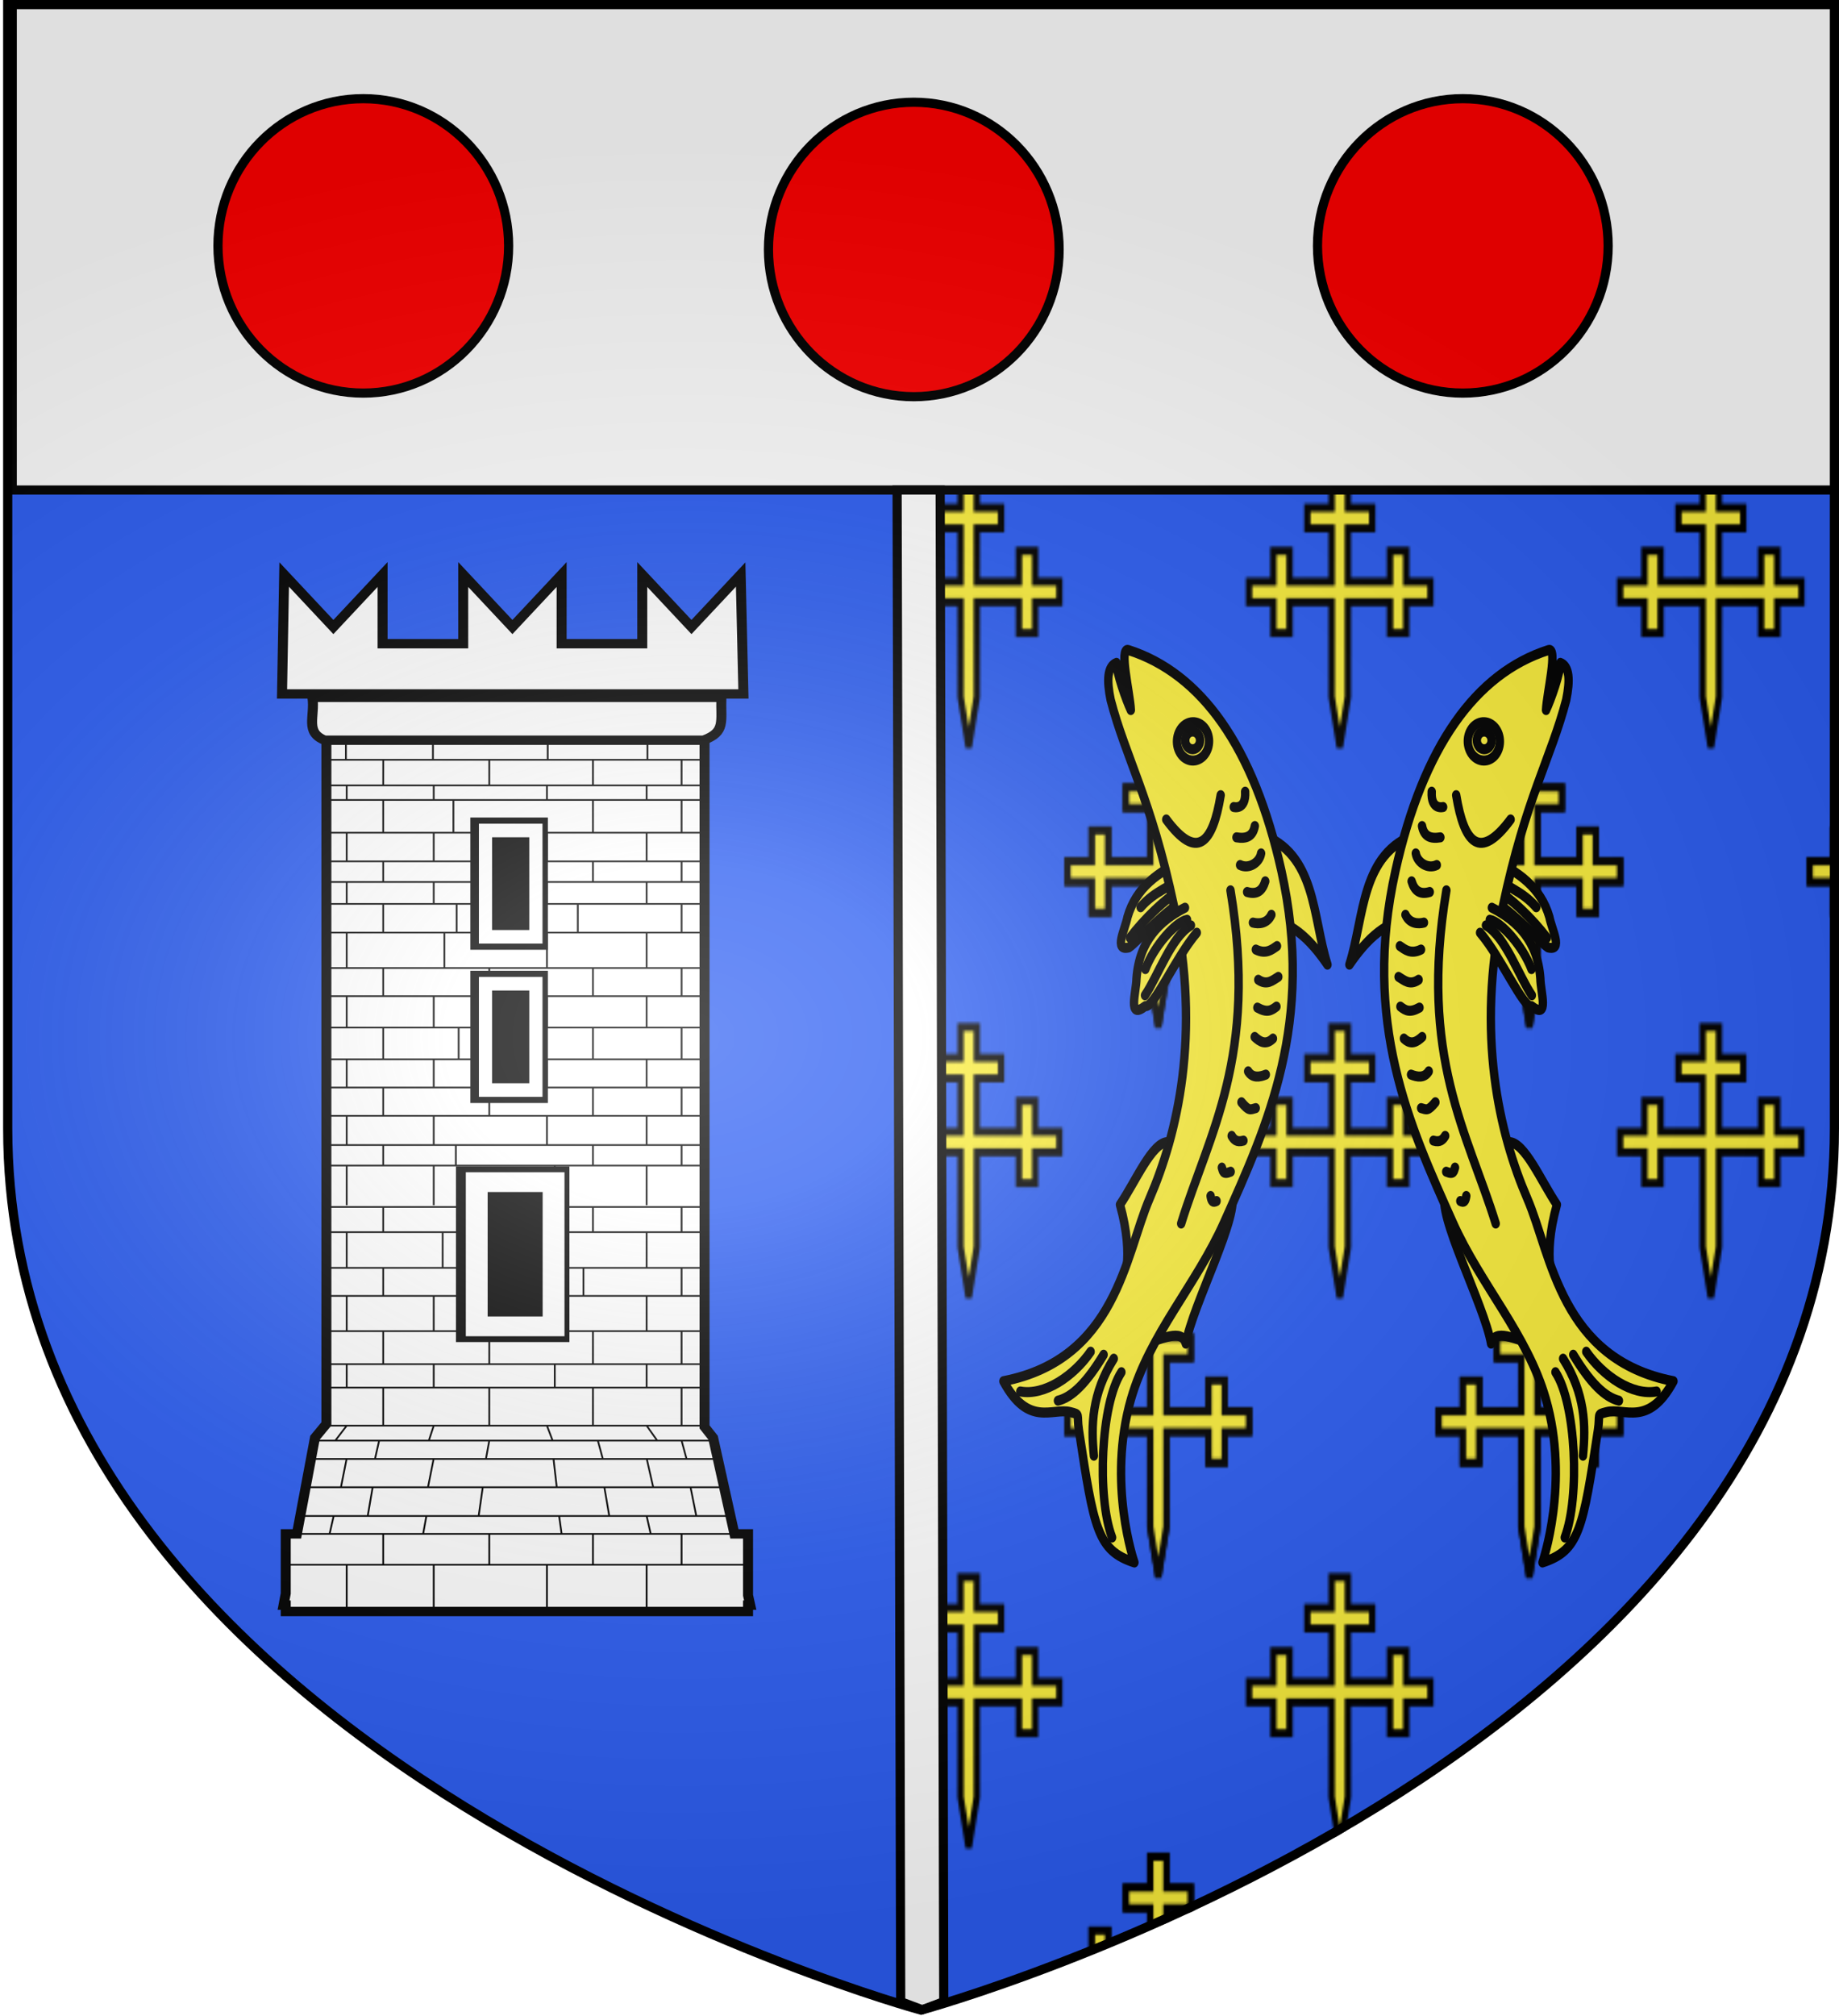
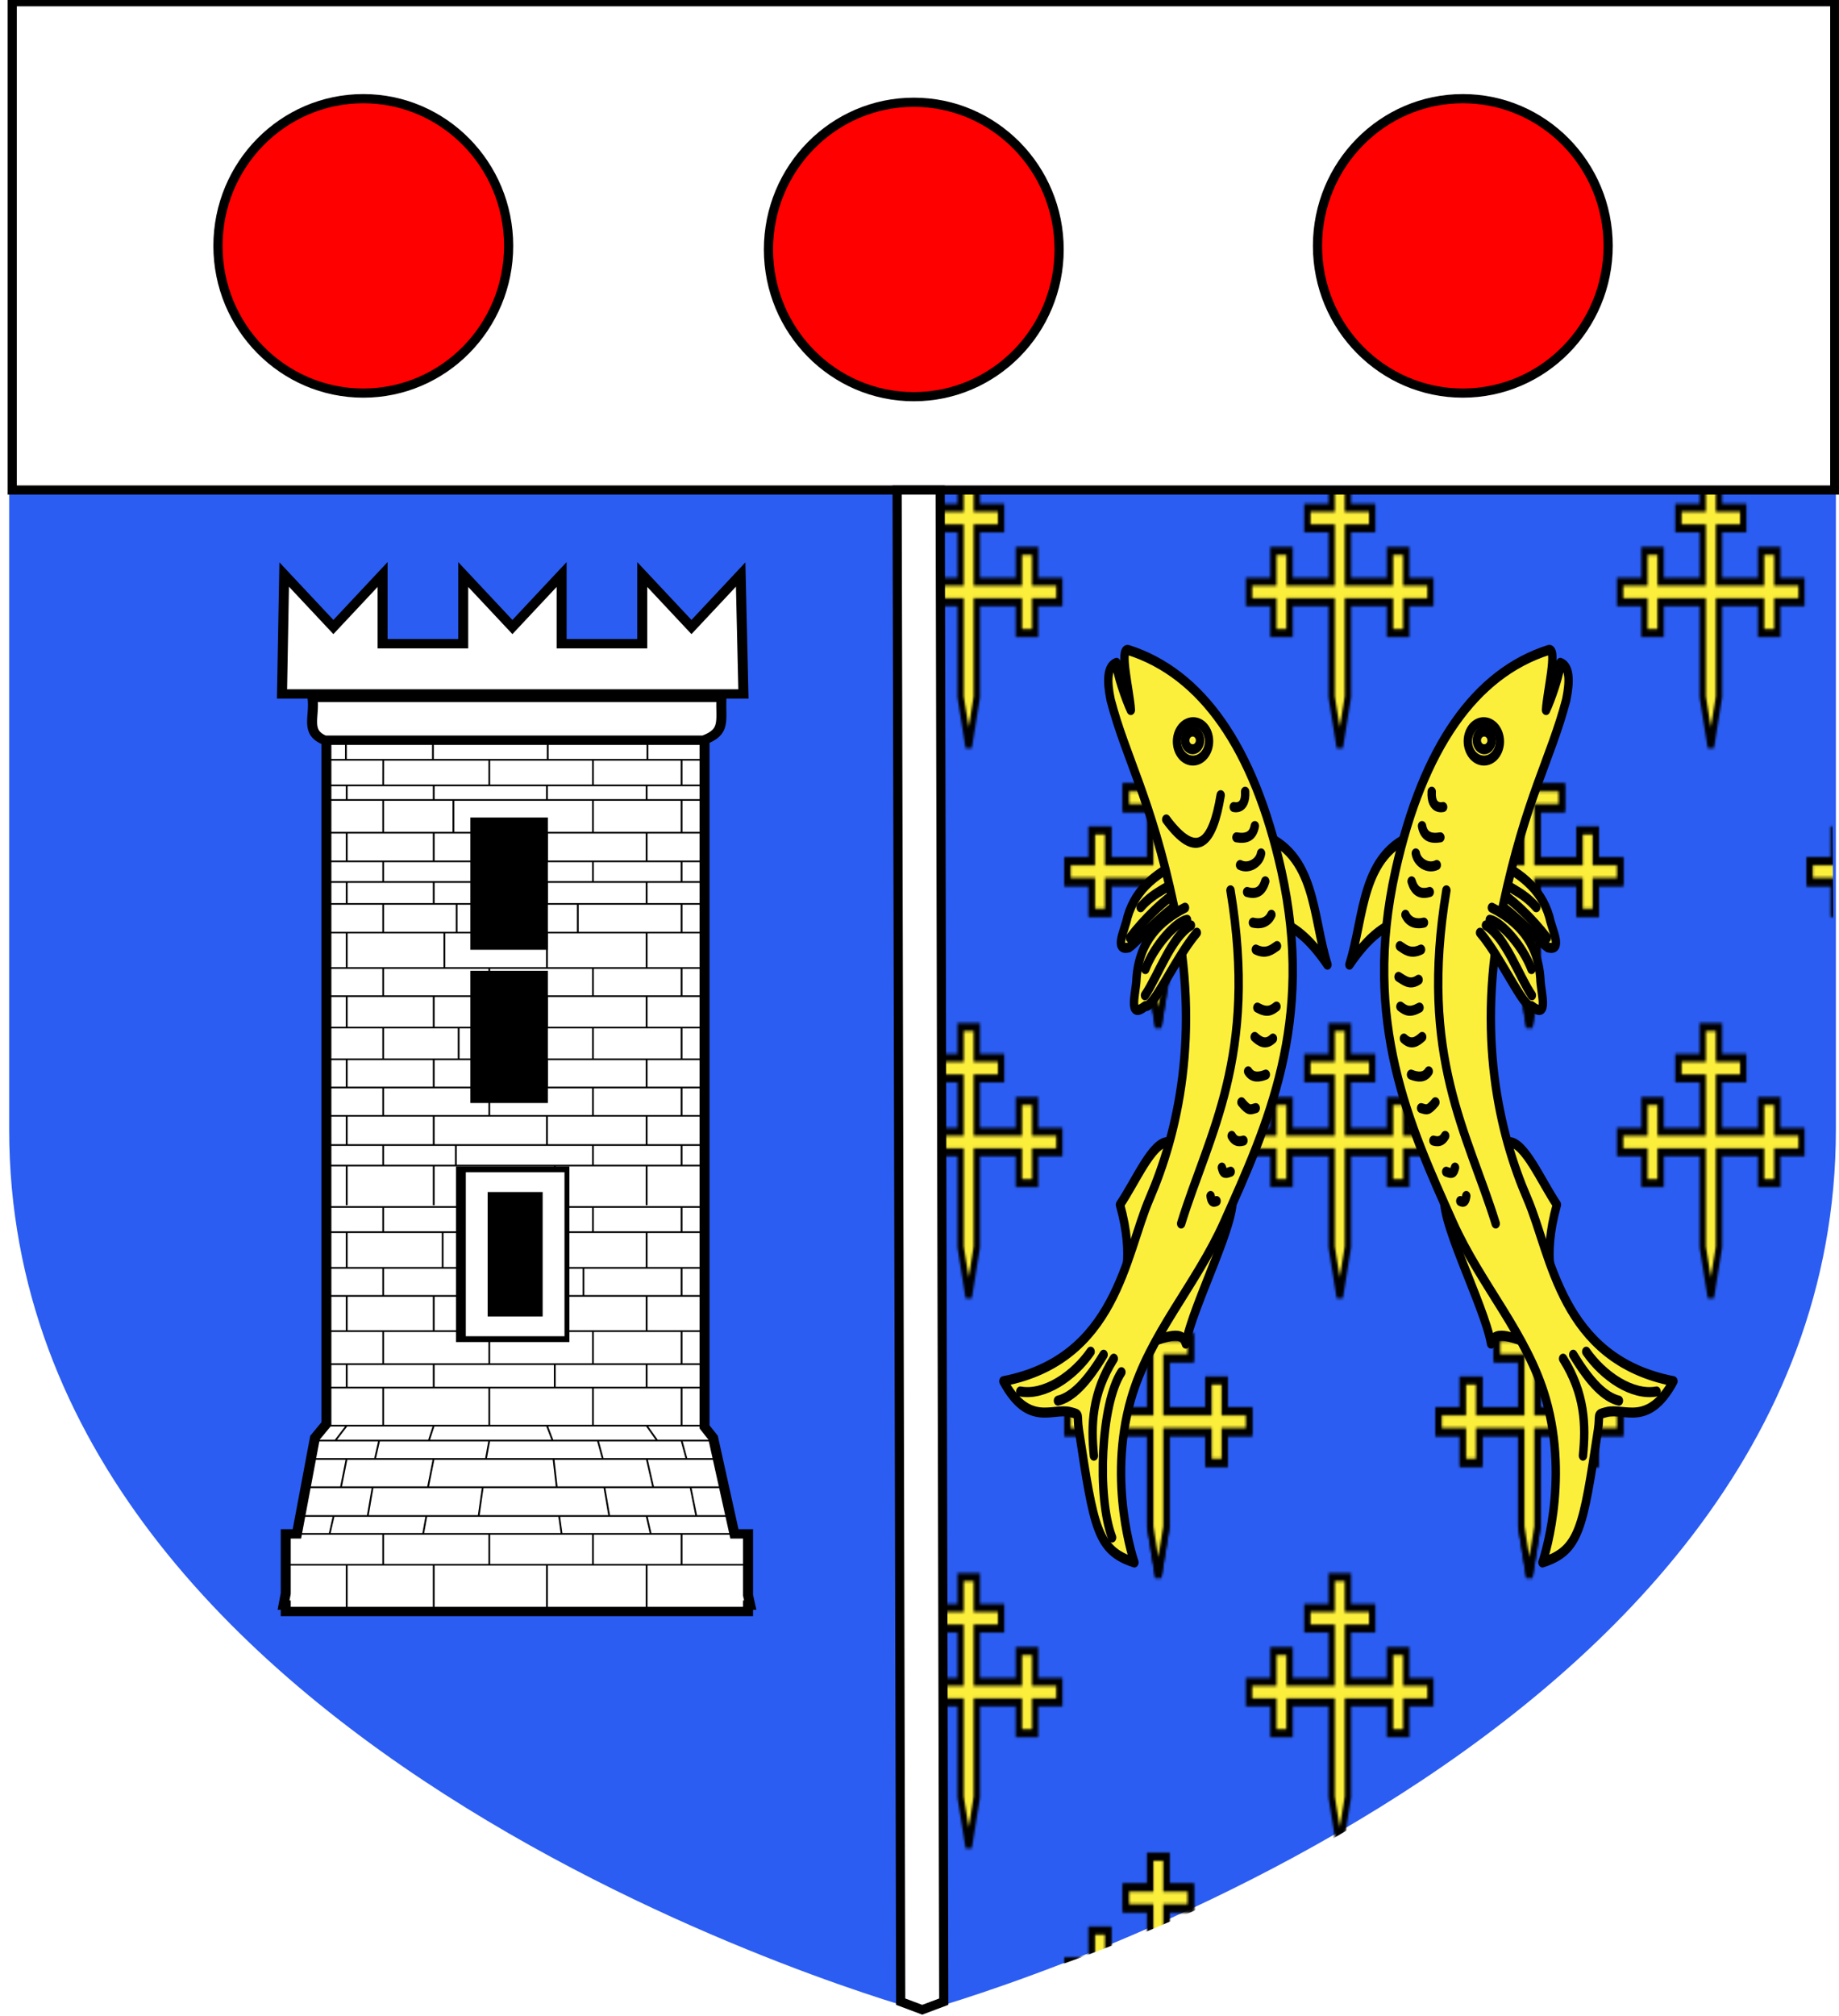
<svg xmlns="http://www.w3.org/2000/svg" xmlns:ns1="http://sodipodi.sourceforge.net/DTD/sodipodi-0.dtd" xmlns:ns2="http://www.inkscape.org/namespaces/inkscape" xmlns:xlink="http://www.w3.org/1999/xlink" height="658.974" width="601.465" version="1.0" id="svg2" ns1:version="0.32" ns2:version="0.46" ns1:docname="Blason_ville_It_Champorcher_(AO).svg" ns1:docbase="C:\Documents and Settings\Propriétaire\Bureau" ns2:export-filename="/Users/olivier/Desktop/Blason Rouge/Blason_Vide_3D.png" ns2:export-xdpi="144" ns2:export-ydpi="144" ns2:output_extension="org.inkscape.output.svg.inkscape">
  <ns1:namedview ns2:window-height="1104" ns2:window-width="1629" ns2:pageshadow="2" ns2:pageopacity="0.0" guidetolerance="10.0" gridtolerance="10.0" objecttolerance="10.0" borderopacity="1.0" bordercolor="#666666" pagecolor="#ffffff" id="base" showgrid="false" height="660px" ns2:zoom="1.4092783" ns2:cx="301.13375" ns2:cy="329.95612" ns2:window-x="1642" ns2:window-y="45" ns2:current-layer="layer4" showguides="true" ns2:guide-bbox="true" />
  <desc id="desc4">Flag of Canton of Valais (Wallis)</desc>
  <defs id="defs6">
    <ns2:perspective ns1:type="inkscape:persp3d" ns2:vp_x="0 : 329.48697 : 1" ns2:vp_y="0 : 1000 : 0" ns2:vp_z="601.46545 : 329.48697 : 1" ns2:persp3d-origin="300.73273 : 219.65798 : 1" id="perspective97" />
    <pattern ns2:collect="always" xlink:href="#pattern4124" id="pattern4134" patternTransform="matrix(0.678,0,0,0.899,104.415,66.978)" />
    <linearGradient id="linearGradient2893">
      <stop style="stop-color:white;stop-opacity:0.314;" offset="0" id="stop2895" />
      <stop id="stop2897" offset="0.19" style="stop-color:white;stop-opacity:0.251;" />
      <stop style="stop-color:#6b6b6b;stop-opacity:0.125;" offset="0.6" id="stop2901" />
      <stop style="stop-color:black;stop-opacity:0.125;" offset="1" id="stop2899" />
    </linearGradient>
    <radialGradient ns2:collect="always" xlink:href="#linearGradient2893" id="radialGradient3163" gradientUnits="userSpaceOnUse" gradientTransform="matrix(1.354,0,0,0.977,-77.582,118.629)" cx="221.445" cy="226.331" fx="221.445" fy="226.331" r="300" />
    <pattern patternUnits="userSpaceOnUse" width="178.168" height="199.71" patternTransform="translate(-328.318,-112.593)" id="pattern4124">
      <g transform="matrix(0.806,0,0,0.77,264.813,86.782)" id="g4119">
        <path style="fill:#fcef3c;fill-opacity:1;stroke:#000000;stroke-width:3.807;stroke-miterlimit:4;stroke-dasharray:none;stroke-opacity:1;display:inline" ns1:nodetypes="cccccccccccccccccccccccccccccccccccccccc" id="path4262" d="M -267.374,-6.853 L -272.223,16.977 L -277.071,-6.853 L -277.071,-26.381 L -277.071,-51.594 L -302.284,-51.594 L -302.284,-37.048 L -311.982,-37.048 L -311.982,-51.594 L -326.528,-51.594 L -326.528,-61.291 L -311.982,-61.291 L -311.982,-75.837 L -302.284,-75.837 L -302.284,-61.291 L -277.071,-61.291 L -277.071,-86.504 L -291.617,-86.504 L -291.617,-96.202 L -277.071,-96.202 L -277.071,-110.748 L -267.374,-110.748 L -267.374,-96.202 L -252.828,-96.202 L -252.828,-86.504 L -267.374,-86.504 L -267.374,-61.291 L -242.161,-61.291 L -242.161,-75.837 L -232.463,-75.837 L -232.463,-61.291 L -217.917,-61.291 L -217.917,-51.594 L -232.463,-51.594 L -232.463,-37.048 L -242.161,-37.048 L -242.161,-51.594 L -267.374,-51.594 L -267.374,-26.381 L -267.374,-6.853 z" ns2:tile-cx="-271.30875" ns2:tile-cy="-47.720769" ns2:tile-w="108.61065" ns2:tile-h="127.72503" ns2:tile-x0="-325.61408" ns2:tile-y0="-111.58328" />
        <use height="658.974" width="601.465" x="0" y="0" ns2:tiled-clone-of="#path4262" xlink:href="#path4262" id="use2607" />
        <use height="658.974" width="601.465" x="0" y="0" ns2:tiled-clone-of="#path4262" xlink:href="#path4262" transform="translate(108.611,127.725)" id="use2613" />
      </g>
    </pattern>
  </defs>
  <g ns2:groupmode="layer" id="layer3" ns2:label="Fond écu" style="display:inline" transform="translate(0.914,-0.835)">
    <path ns1:nodetypes="cccccc" d="M 300.809,658.259 C 300.809,658.259 599.532,576.876 599.532,370.046 C 599.532,163.217 599.532,2.708 599.532,2.708 L 2.086,2.708 L 2.086,370.046 C 2.086,576.876 300.809,658.259 300.809,658.259 z" style="opacity:1;fill:#2b5df2;fill-opacity:1;fill-rule:evenodd;stroke:none;stroke-width:3;stroke-linecap:butt;stroke-linejoin:miter;stroke-miterlimit:4;stroke-dasharray:none;stroke-opacity:1;display:inline" id="path2458" ns2:export-xdpi="144" ns2:export-ydpi="144" />
    <path ns1:nodetypes="cccccc" d="M 598.889,383.366 C 598.889,224.938 596.542,157.152 596.542,157.152 L 431.618,157.152 L 297.214,157.152 L 298.885,657.706 C 360.552,640.943 558.225,580.419 598.889,383.366 z" style="opacity:1;fill:url(#pattern4134);fill-opacity:1;fill-rule:evenodd;stroke:none;stroke-width:3;stroke-linecap:butt;stroke-linejoin:miter;stroke-miterlimit:4;stroke-dasharray:none;stroke-opacity:1;display:inline" id="path4132" ns2:export-xdpi="144" ns2:export-ydpi="144" />
  </g>
  <g ns2:groupmode="layer" id="layer4" ns2:label="Meubles" style="opacity:1;display:inline" transform="translate(0.914,-0.835)">
    <g id="g6475" ns2:label="Calque 1" transform="matrix(1.001,0,0,0.725,-63.128,-176.192)" style="opacity:1">
      <g transform="translate(62.857,493.791)" style="opacity:1;display:inline" id="g6477">
        <g id="g5810" />
        <g id="g6515">
          <rect id="rect4923" style="opacity:1;fill:none;fill-opacity:1;fill-rule:nonzero;stroke:none;stroke-width:7.56;stroke-linecap:round;stroke-linejoin:round;stroke-miterlimit:4;stroke-dasharray:none;stroke-opacity:1;display:inline" y="3.375078e-14" x="0" height="660" width="600" />
        </g>
      </g>
      <rect y="686.648" x="314.286" height="45.714" width="0" id="rect4632" style="fill:#ff0000;fill-opacity:1;stroke-width:5.394;stroke-miterlimit:4;stroke-dasharray:none" />
    </g>
    <g id="g7674" transform="matrix(0.892,0,0,1.061,311.199,69.076)" style="fill:#fcef3c;stroke:#000000;stroke-width:3.083;stroke-miterlimit:4;stroke-dasharray:none;stroke-opacity:1;display:inline">
      <g transform="matrix(1.132,0.444,-0.448,1.143,-53.502,-45.53)" style="fill:#fcef3c;stroke:#000000;stroke-width:2.524;stroke-miterlimit:4;stroke-dasharray:none;stroke-opacity:1;display:inline" id="use2396">
        <path d="M 200.892,213.35 C 206.196,217.833 217.852,214.666 223.373,218.428 C 228.096,221.646 222.818,248.833 224.55,258.49 C 219.294,251.956 206.517,278.768 201.495,252.778 C 201.237,251.442 202.559,244.347 193.219,233.198 C 195.517,225.903 196.462,215.071 200.892,213.35 z" style="fill:#fcef3c;fill-rule:evenodd;stroke:#000000;stroke-width:2.524;stroke-linecap:round;stroke-linejoin:round;stroke-miterlimit:4;stroke-dasharray:none;stroke-opacity:1" id="path2238" />
        <path d="M 198.393,131.291 C 215.872,129.712 220.544,144.915 229.286,154.505 C 221.845,150.327 214.405,148.007 206.964,150.934 L 198.393,131.291 z" style="fill:#fcef3c;fill-rule:evenodd;stroke:#000000;stroke-width:2.524;stroke-linecap:round;stroke-linejoin:round;stroke-miterlimit:4;stroke-dasharray:none;stroke-opacity:1" id="path2240" />
        <path d="M 179.756,145.336 C 173.224,151.16 168.413,157.355 168.734,165.197 C 169.238,168.449 167.901,174.763 171.942,172.134 C 173.729,170.096 179.429,157.62 185.947,152.024" style="fill:#fcef3c;fill-rule:evenodd;stroke:#000000;stroke-width:2.524;stroke-linecap:round;stroke-linejoin:round;stroke-miterlimit:4;stroke-dasharray:none;stroke-opacity:1" id="path2242" />
        <path d="M 182.054,151.826 C 177.418,156.922 173.452,164.277 171.339,169.773" style="fill:#fcef3c;fill-rule:evenodd;stroke:#000000;stroke-width:2.524;stroke-linecap:round;stroke-linejoin:round;stroke-miterlimit:4;stroke-dasharray:none;stroke-opacity:1" id="path2244" />
        <path d="M 181.607,148.434 C 178.146,153.523 174.018,155.98 171.518,161.469" style="fill:#fcef3c;fill-rule:evenodd;stroke:#000000;stroke-width:2.524;stroke-linecap:round;stroke-linejoin:round;stroke-miterlimit:4;stroke-dasharray:none;stroke-opacity:1" id="path2246" />
        <path d="M 144.286,102.719 C 166.927,100.198 188.486,111.662 207.648,137.571 C 231.098,169.279 227.29,198.687 224.077,226.143 C 222.023,243.685 213.555,260.313 214.286,277.362 C 215.241,299.655 230.357,315.219 230.357,315.219 C 218.799,316.457 215.847,311.724 202.561,290.393 C 200.297,286.758 201.723,286.543 198.449,287.074 C 193.037,287.951 188.169,295.227 176.811,287.153 C 206.503,269.688 199.344,244.386 200.967,228.495 C 202.805,210.504 200.366,184.727 180.837,157.658 C 164.454,134.95 153.622,128.293 143.929,116.291 C 140.967,112.12 139.876,108.799 142.143,107.005 C 143.039,109.325 148.233,114.618 150.536,116.469 C 148.793,112.669 141.288,103.053 144.286,102.719 z" style="fill:#fcef3c;fill-rule:evenodd;stroke:#000000;stroke-width:2.524;stroke-linecap:round;stroke-linejoin:round;stroke-miterlimit:4;stroke-dasharray:none;stroke-opacity:1" id="path2248" />
        <path d="M 175.714,117.005 C 175.714,119.668 173.556,121.826 170.893,121.826 C 168.23,121.826 166.071,119.668 166.071,117.005 C 166.071,114.342 168.23,112.184 170.893,112.184 C 173.556,112.184 175.714,114.342 175.714,117.005 z" style="opacity:1;fill:#fcef3c;fill-opacity:1;fill-rule:evenodd;stroke:#000000;stroke-width:2.524;stroke-linecap:round;stroke-linejoin:round;stroke-miterlimit:4;stroke-dasharray:none;stroke-dashoffset:0;stroke-opacity:1" id="path2250" />
        <path d="M 175.714,117.005 C 175.714,119.668 173.556,121.826 170.893,121.826 C 168.23,121.826 166.071,119.668 166.071,117.005 C 166.071,114.342 168.23,112.184 170.893,112.184 C 173.556,112.184 175.714,114.342 175.714,117.005 z" transform="matrix(0.463,0,0,0.463,91.576,62.643)" style="opacity:1;fill:#fcef3c;fill-opacity:1;fill-rule:evenodd;stroke:#000000;stroke-width:5.45;stroke-linecap:round;stroke-linejoin:round;stroke-miterlimit:4;stroke-dasharray:none;stroke-dashoffset:0;stroke-opacity:1" id="path2252" />
        <path d="M 184.018,156.737 C 178.239,162.387 174.188,169.394 176.964,178.612 C 178.152,181.737 178.181,189.361 181.964,184.059 C 184.455,183.819 186.024,169.286 189.643,161.291" style="fill:#fcef3c;fill-rule:evenodd;stroke:#000000;stroke-width:2.524;stroke-linecap:round;stroke-linejoin:round;stroke-miterlimit:4;stroke-dasharray:none;stroke-opacity:1" id="path2254" />
        <path d="M 183.633,126.561 C 185.887,138.733 183.071,144.526 170.597,138.168" style="fill:#fcef3c;fill-rule:evenodd;stroke:#000000;stroke-width:2.524;stroke-linecap:round;stroke-linejoin:round;stroke-miterlimit:4;stroke-dasharray:none;stroke-opacity:1" id="path2256" />
        <path d="M 195.179,147.719 C 218.347,183.574 211.609,206.935 212.143,230.934" style="fill:#fcef3c;fill-rule:evenodd;stroke:#000000;stroke-width:2.524;stroke-linecap:round;stroke-linejoin:round;stroke-miterlimit:4;stroke-dasharray:none;stroke-opacity:1" id="path2258" />
        <path d="M 182.5,287.719 C 189.698,286.141 196.076,278.314 198.571,270.755" style="fill:#fcef3c;fill-rule:evenodd;stroke:#000000;stroke-width:2.524;stroke-linecap:round;stroke-linejoin:round;stroke-miterlimit:4;stroke-dasharray:none;stroke-opacity:1" id="path2260" />
        <path d="M 209.107,272.184 C 206.255,281.831 213.714,304.002 221.786,311.826" style="fill:#fcef3c;fill-rule:evenodd;stroke:#000000;stroke-width:2.524;stroke-linecap:round;stroke-linejoin:round;stroke-miterlimit:4;stroke-dasharray:none;stroke-opacity:1" id="path2262" />
        <path d="M 205.714,269.862 C 202.805,280.444 205.422,287.869 209.107,294.684" style="fill:#fcef3c;fill-rule:evenodd;stroke:#000000;stroke-width:2.524;stroke-linecap:round;stroke-linejoin:round;stroke-miterlimit:4;stroke-dasharray:none;stroke-opacity:1" id="path2264" />
        <path d="M 202.5,270.041 C 200.3,278.541 197.548,283.403 193.929,285.755" style="fill:#fcef3c;fill-rule:evenodd;stroke:#000000;stroke-width:2.524;stroke-linecap:round;stroke-linejoin:round;stroke-miterlimit:4;stroke-dasharray:none;stroke-opacity:1" id="path2266" />
        <path d="M 185.714,159.326 C 182.681,161.116 178.891,169.035 178.571,175.398" style="fill:#fcef3c;fill-rule:evenodd;stroke:#000000;stroke-width:2.524;stroke-linecap:round;stroke-linejoin:round;stroke-miterlimit:4;stroke-dasharray:none;stroke-opacity:1" id="path2268" />
        <path d="M 187.321,160.219 C 182.891,165.032 182.705,175.873 180.893,181.559" style="fill:#fcef3c;fill-rule:evenodd;stroke:#000000;stroke-width:2.524;stroke-linecap:round;stroke-linejoin:round;stroke-miterlimit:4;stroke-dasharray:none;stroke-opacity:1" id="path2270" />
        <path d="M 190.179,123.076 C 192.205,127.347 188.393,127.898 188.393,127.898" style="fill:#fcef3c;fill-rule:evenodd;stroke:#000000;stroke-width:2.524;stroke-linecap:round;stroke-linejoin:round;stroke-miterlimit:4;stroke-dasharray:none;stroke-opacity:1" id="path2272" />
        <path d="M 196.071,130.041 C 196.483,132.644 194.962,133.987 191.964,134.684" style="fill:#fcef3c;fill-rule:evenodd;stroke:#000000;stroke-width:2.524;stroke-linecap:round;stroke-linejoin:round;stroke-miterlimit:4;stroke-dasharray:none;stroke-opacity:1" id="path2274" />
        <path d="M 200.357,135.755 C 200.802,138.057 198.412,140.829 195.536,140.755" style="fill:#fcef3c;fill-rule:evenodd;stroke:#000000;stroke-width:2.524;stroke-linecap:round;stroke-linejoin:round;stroke-miterlimit:4;stroke-dasharray:none;stroke-opacity:1" id="path2276" />
        <path d="M 200,146.291 C 203.254,145.88 204.174,144.135 204.107,141.826" style="fill:#fcef3c;fill-rule:evenodd;stroke:#000000;stroke-width:2.524;stroke-linecap:round;stroke-linejoin:round;stroke-miterlimit:4;stroke-dasharray:none;stroke-opacity:1" id="path2278" />
        <path d="M 204.464,152.809 C 206.181,152.535 208.589,151.539 208.929,148.969" style="fill:#fcef3c;fill-rule:evenodd;stroke:#000000;stroke-width:2.524;stroke-linecap:round;stroke-linejoin:round;stroke-miterlimit:4;stroke-dasharray:none;stroke-opacity:1" id="path2280" />
        <path d="M 207.768,158.791 C 211.118,158.858 212.314,157.003 213.393,155.666" style="fill:#fcef3c;fill-rule:evenodd;stroke:#000000;stroke-width:2.524;stroke-linecap:round;stroke-linejoin:round;stroke-miterlimit:4;stroke-dasharray:none;stroke-opacity:1" id="path2282" />
-         <path d="M 211.25,165.576 C 214.301,166.031 215.382,164.061 216.607,162.719" style="fill:#fcef3c;fill-rule:evenodd;stroke:#000000;stroke-width:2.524;stroke-linecap:round;stroke-linejoin:round;stroke-miterlimit:4;stroke-dasharray:none;stroke-opacity:1" id="path2284" />
        <path d="M 213.571,172.184 C 216.741,172.391 217.717,171.427 218.839,169.862" style="fill:#fcef3c;fill-rule:evenodd;stroke:#000000;stroke-width:2.524;stroke-linecap:round;stroke-linejoin:round;stroke-miterlimit:4;stroke-dasharray:none;stroke-opacity:1" id="path2286" />
        <path d="M 215.536,179.326 C 217.488,179.891 219.445,180.1 220.804,177.719" style="fill:#fcef3c;fill-rule:evenodd;stroke:#000000;stroke-width:2.524;stroke-linecap:round;stroke-linejoin:round;stroke-miterlimit:4;stroke-dasharray:none;stroke-opacity:1" id="path2288" />
        <path d="M 216.875,188.076 C 218.78,189.267 220.714,188.106 222.143,186.916" style="fill:#fcef3c;fill-rule:evenodd;stroke:#000000;stroke-width:2.524;stroke-linecap:round;stroke-linejoin:round;stroke-miterlimit:4;stroke-dasharray:none;stroke-opacity:1" id="path2290" />
        <path d="M 217.857,196.023 C 220.788,197.304 220.969,196.838 222.411,195.844" style="fill:#fcef3c;fill-rule:evenodd;stroke:#000000;stroke-width:2.524;stroke-linecap:round;stroke-linejoin:round;stroke-miterlimit:4;stroke-dasharray:none;stroke-opacity:1" id="path2292" />
        <path d="M 218.214,204.951 C 219.096,205.509 220.171,206.037 221.964,204.773" style="fill:#fcef3c;fill-rule:evenodd;stroke:#000000;stroke-width:2.524;stroke-linecap:round;stroke-linejoin:round;stroke-miterlimit:4;stroke-dasharray:none;stroke-opacity:1" id="path2294" />
        <path d="M 218.393,213.434 C 219.007,213.997 219.282,215.126 221.25,213.434" style="fill:#fcef3c;fill-rule:evenodd;stroke:#000000;stroke-width:2.524;stroke-linecap:round;stroke-linejoin:round;stroke-miterlimit:4;stroke-dasharray:none;stroke-opacity:1" id="path2772" />
        <path d="M 217.857,221.291 C 218.571,222.431 219.107,222.692 220,221.826" style="fill:#fcef3c;fill-rule:evenodd;stroke:#000000;stroke-width:2.524;stroke-linecap:round;stroke-linejoin:round;stroke-miterlimit:4;stroke-dasharray:none;stroke-opacity:1" id="path2299" />
      </g>
      <g transform="matrix(-1.132,0.444,0.448,1.143,335.197,-45.53)" style="fill:#fcef3c;stroke:#000000;stroke-width:2.524;stroke-miterlimit:4;stroke-dasharray:none;stroke-opacity:1;display:inline" id="g5571">
        <path d="M 200.892,213.35 C 206.196,217.833 217.852,214.666 223.373,218.428 C 228.096,221.646 222.818,248.833 224.55,258.49 C 219.294,251.956 206.517,278.768 201.495,252.778 C 201.237,251.442 202.559,244.347 193.219,233.198 C 195.517,225.903 196.462,215.071 200.892,213.35 z" style="fill:#fcef3c;fill-rule:evenodd;stroke:#000000;stroke-width:2.524;stroke-linecap:round;stroke-linejoin:round;stroke-miterlimit:4;stroke-dasharray:none;stroke-opacity:1" id="path5573" />
        <path d="M 198.393,131.291 C 215.872,129.712 220.544,144.915 229.286,154.505 C 221.845,150.327 214.405,148.007 206.964,150.934 L 198.393,131.291 z" style="fill:#fcef3c;fill-rule:evenodd;stroke:#000000;stroke-width:2.524;stroke-linecap:round;stroke-linejoin:round;stroke-miterlimit:4;stroke-dasharray:none;stroke-opacity:1" id="path5575" />
        <path d="M 179.756,145.336 C 173.224,151.16 168.413,157.355 168.734,165.197 C 169.238,168.449 167.901,174.763 171.942,172.134 C 173.729,170.096 179.429,157.62 185.947,152.024" style="fill:#fcef3c;fill-rule:evenodd;stroke:#000000;stroke-width:2.524;stroke-linecap:round;stroke-linejoin:round;stroke-miterlimit:4;stroke-dasharray:none;stroke-opacity:1" id="path5577" />
        <path d="M 182.054,151.826 C 177.418,156.922 173.452,164.277 171.339,169.773" style="fill:#fcef3c;fill-rule:evenodd;stroke:#000000;stroke-width:2.524;stroke-linecap:round;stroke-linejoin:round;stroke-miterlimit:4;stroke-dasharray:none;stroke-opacity:1" id="path5579" />
        <path d="M 181.607,148.434 C 178.146,153.523 174.018,155.98 171.518,161.469" style="fill:#fcef3c;fill-rule:evenodd;stroke:#000000;stroke-width:2.524;stroke-linecap:round;stroke-linejoin:round;stroke-miterlimit:4;stroke-dasharray:none;stroke-opacity:1" id="path5581" />
        <path d="M 144.286,102.719 C 166.927,100.198 188.486,111.662 207.648,137.571 C 231.098,169.279 227.29,198.687 224.077,226.143 C 222.023,243.685 213.555,260.313 214.286,277.362 C 215.241,299.655 230.357,315.219 230.357,315.219 C 218.799,316.457 215.847,311.724 202.561,290.393 C 200.297,286.758 201.723,286.543 198.449,287.074 C 193.037,287.951 188.169,295.227 176.811,287.153 C 206.503,269.688 199.344,244.386 200.967,228.495 C 202.805,210.504 200.366,184.727 180.837,157.658 C 164.454,134.95 153.622,128.293 143.929,116.291 C 140.967,112.12 139.876,108.799 142.143,107.005 C 143.039,109.325 148.233,114.618 150.536,116.469 C 148.793,112.669 141.288,103.053 144.286,102.719 z" style="fill:#fcef3c;fill-rule:evenodd;stroke:#000000;stroke-width:2.524;stroke-linecap:round;stroke-linejoin:round;stroke-miterlimit:4;stroke-dasharray:none;stroke-opacity:1" id="path5583" />
        <path d="M 175.714,117.005 C 175.714,119.668 173.556,121.826 170.893,121.826 C 168.23,121.826 166.071,119.668 166.071,117.005 C 166.071,114.342 168.23,112.184 170.893,112.184 C 173.556,112.184 175.714,114.342 175.714,117.005 z" style="opacity:1;fill:#fcef3c;fill-opacity:1;fill-rule:evenodd;stroke:#000000;stroke-width:2.524;stroke-linecap:round;stroke-linejoin:round;stroke-miterlimit:4;stroke-dasharray:none;stroke-dashoffset:0;stroke-opacity:1" id="path5585" />
        <path d="M 175.714,117.005 C 175.714,119.668 173.556,121.826 170.893,121.826 C 168.23,121.826 166.071,119.668 166.071,117.005 C 166.071,114.342 168.23,112.184 170.893,112.184 C 173.556,112.184 175.714,114.342 175.714,117.005 z" transform="matrix(0.463,0,0,0.463,91.576,62.643)" style="opacity:1;fill:#fcef3c;fill-opacity:1;fill-rule:evenodd;stroke:#000000;stroke-width:5.45;stroke-linecap:round;stroke-linejoin:round;stroke-miterlimit:4;stroke-dasharray:none;stroke-dashoffset:0;stroke-opacity:1" id="path5587" />
        <path d="M 184.018,156.737 C 178.239,162.387 174.188,169.394 176.964,178.612 C 178.152,181.737 178.181,189.361 181.964,184.059 C 184.455,183.819 186.024,169.286 189.643,161.291" style="fill:#fcef3c;fill-rule:evenodd;stroke:#000000;stroke-width:2.524;stroke-linecap:round;stroke-linejoin:round;stroke-miterlimit:4;stroke-dasharray:none;stroke-opacity:1" id="path5589" />
-         <path d="M 183.633,126.561 C 185.887,138.733 183.071,144.526 170.597,138.168" style="fill:#fcef3c;fill-rule:evenodd;stroke:#000000;stroke-width:2.524;stroke-linecap:round;stroke-linejoin:round;stroke-miterlimit:4;stroke-dasharray:none;stroke-opacity:1" id="path5591" />
        <path d="M 195.179,147.719 C 218.347,183.574 211.609,206.935 212.143,230.934" style="fill:#fcef3c;fill-rule:evenodd;stroke:#000000;stroke-width:2.524;stroke-linecap:round;stroke-linejoin:round;stroke-miterlimit:4;stroke-dasharray:none;stroke-opacity:1" id="path5593" />
        <path d="M 182.5,287.719 C 189.698,286.141 196.076,278.314 198.571,270.755" style="fill:#fcef3c;fill-rule:evenodd;stroke:#000000;stroke-width:2.524;stroke-linecap:round;stroke-linejoin:round;stroke-miterlimit:4;stroke-dasharray:none;stroke-opacity:1" id="path5595" />
-         <path d="M 209.107,272.184 C 206.255,281.831 213.714,304.002 221.786,311.826" style="fill:#fcef3c;fill-rule:evenodd;stroke:#000000;stroke-width:2.524;stroke-linecap:round;stroke-linejoin:round;stroke-miterlimit:4;stroke-dasharray:none;stroke-opacity:1" id="path5597" />
        <path d="M 205.714,269.862 C 202.805,280.444 205.422,287.869 209.107,294.684" style="fill:#fcef3c;fill-rule:evenodd;stroke:#000000;stroke-width:2.524;stroke-linecap:round;stroke-linejoin:round;stroke-miterlimit:4;stroke-dasharray:none;stroke-opacity:1" id="path5599" />
        <path d="M 202.5,270.041 C 200.3,278.541 197.548,283.403 193.929,285.755" style="fill:#fcef3c;fill-rule:evenodd;stroke:#000000;stroke-width:2.524;stroke-linecap:round;stroke-linejoin:round;stroke-miterlimit:4;stroke-dasharray:none;stroke-opacity:1" id="path5601" />
        <path d="M 185.714,159.326 C 182.681,161.116 178.891,169.035 178.571,175.398" style="fill:#fcef3c;fill-rule:evenodd;stroke:#000000;stroke-width:2.524;stroke-linecap:round;stroke-linejoin:round;stroke-miterlimit:4;stroke-dasharray:none;stroke-opacity:1" id="path5603" />
        <path d="M 187.321,160.219 C 182.891,165.032 182.705,175.873 180.893,181.559" style="fill:#fcef3c;fill-rule:evenodd;stroke:#000000;stroke-width:2.524;stroke-linecap:round;stroke-linejoin:round;stroke-miterlimit:4;stroke-dasharray:none;stroke-opacity:1" id="path5605" />
        <path d="M 190.179,123.076 C 192.205,127.347 188.393,127.898 188.393,127.898" style="fill:#fcef3c;fill-rule:evenodd;stroke:#000000;stroke-width:2.524;stroke-linecap:round;stroke-linejoin:round;stroke-miterlimit:4;stroke-dasharray:none;stroke-opacity:1" id="path5607" />
        <path d="M 196.071,130.041 C 196.483,132.644 194.962,133.987 191.964,134.684" style="fill:#fcef3c;fill-rule:evenodd;stroke:#000000;stroke-width:2.524;stroke-linecap:round;stroke-linejoin:round;stroke-miterlimit:4;stroke-dasharray:none;stroke-opacity:1" id="path5609" />
        <path d="M 200.357,135.755 C 200.802,138.057 198.412,140.829 195.536,140.755" style="fill:#fcef3c;fill-rule:evenodd;stroke:#000000;stroke-width:2.524;stroke-linecap:round;stroke-linejoin:round;stroke-miterlimit:4;stroke-dasharray:none;stroke-opacity:1" id="path5611" />
        <path d="M 200,146.291 C 203.254,145.88 204.174,144.135 204.107,141.826" style="fill:#fcef3c;fill-rule:evenodd;stroke:#000000;stroke-width:2.524;stroke-linecap:round;stroke-linejoin:round;stroke-miterlimit:4;stroke-dasharray:none;stroke-opacity:1" id="path5613" />
        <path d="M 204.464,152.809 C 206.181,152.535 208.589,151.539 208.929,148.969" style="fill:#fcef3c;fill-rule:evenodd;stroke:#000000;stroke-width:2.524;stroke-linecap:round;stroke-linejoin:round;stroke-miterlimit:4;stroke-dasharray:none;stroke-opacity:1" id="path5615" />
        <path d="M 207.768,158.791 C 211.118,158.858 212.314,157.003 213.393,155.666" style="fill:#fcef3c;fill-rule:evenodd;stroke:#000000;stroke-width:2.524;stroke-linecap:round;stroke-linejoin:round;stroke-miterlimit:4;stroke-dasharray:none;stroke-opacity:1" id="path5617" />
        <path d="M 211.25,165.576 C 214.301,166.031 215.382,164.061 216.607,162.719" style="fill:#fcef3c;fill-rule:evenodd;stroke:#000000;stroke-width:2.524;stroke-linecap:round;stroke-linejoin:round;stroke-miterlimit:4;stroke-dasharray:none;stroke-opacity:1" id="path5619" />
        <path d="M 213.571,172.184 C 216.741,172.391 217.717,171.427 218.839,169.862" style="fill:#fcef3c;fill-rule:evenodd;stroke:#000000;stroke-width:2.524;stroke-linecap:round;stroke-linejoin:round;stroke-miterlimit:4;stroke-dasharray:none;stroke-opacity:1" id="path5621" />
        <path d="M 215.536,179.326 C 217.488,179.891 219.445,180.1 220.804,177.719" style="fill:#fcef3c;fill-rule:evenodd;stroke:#000000;stroke-width:2.524;stroke-linecap:round;stroke-linejoin:round;stroke-miterlimit:4;stroke-dasharray:none;stroke-opacity:1" id="path5623" />
        <path d="M 216.875,188.076 C 218.78,189.267 220.714,188.106 222.143,186.916" style="fill:#fcef3c;fill-rule:evenodd;stroke:#000000;stroke-width:2.524;stroke-linecap:round;stroke-linejoin:round;stroke-miterlimit:4;stroke-dasharray:none;stroke-opacity:1" id="path5625" />
        <path d="M 217.857,196.023 C 220.788,197.304 220.969,196.838 222.411,195.844" style="fill:#fcef3c;fill-rule:evenodd;stroke:#000000;stroke-width:2.524;stroke-linecap:round;stroke-linejoin:round;stroke-miterlimit:4;stroke-dasharray:none;stroke-opacity:1" id="path5627" />
        <path d="M 218.214,204.951 C 219.096,205.509 220.171,206.037 221.964,204.773" style="fill:#fcef3c;fill-rule:evenodd;stroke:#000000;stroke-width:2.524;stroke-linecap:round;stroke-linejoin:round;stroke-miterlimit:4;stroke-dasharray:none;stroke-opacity:1" id="path5629" />
        <path d="M 218.393,213.434 C 219.007,213.997 219.282,215.126 221.25,213.434" style="fill:#fcef3c;fill-rule:evenodd;stroke:#000000;stroke-width:2.524;stroke-linecap:round;stroke-linejoin:round;stroke-miterlimit:4;stroke-dasharray:none;stroke-opacity:1" id="path5631" />
        <path d="M 217.857,221.291 C 218.571,222.431 219.107,222.692 220,221.826" style="fill:#fcef3c;fill-rule:evenodd;stroke:#000000;stroke-width:2.524;stroke-linecap:round;stroke-linejoin:round;stroke-miterlimit:4;stroke-dasharray:none;stroke-opacity:1" id="path5633" />
      </g>
    </g>
    <path style="fill:#ffffff;fill-opacity:1;fill-rule:evenodd;stroke:#000000;stroke-width:3;stroke-miterlimit:4;stroke-opacity:1" d="M 599.164,1.397 L 3.086,1.397 L 3.086,161.012 L 599.164,161.012 L 599.164,1.397 z" id="rect3957" />
    <path style="fill:#ff0000;fill-rule:evenodd;stroke:#000000;stroke-width:3;stroke-linecap:butt;stroke-linejoin:miter;stroke-miterlimit:4;stroke-dasharray:none;stroke-opacity:1" d="M 345.484,82.378 C 345.484,108.94 324.189,130.498 297.951,130.498 C 271.713,130.498 250.419,108.94 250.419,82.378 C 250.419,55.816 271.713,34.259 297.951,34.259 C 324.189,34.259 345.484,55.816 345.484,82.378 z" id="path3960" />
    <use x="0" y="0" xlink:href="#path3960" id="use3963" transform="translate(-180.046,-1.174)" width="601.465" height="658.974" />
    <use x="0" y="0" xlink:href="#path3960" id="use3965" transform="translate(179.567,-1.174)" width="601.465" height="658.974" />
    <use style="opacity:1" x="0" y="0" ns2:tiled-clone-of="#g2612" xlink:href="#g2612" transform="translate(-292.271,-198.452)" id="use2628" width="601.465" height="658.974" />
    <use style="opacity:1" x="0" y="0" ns2:tiled-clone-of="#g2612" xlink:href="#g2612" transform="translate(-291.026,-140.684)" id="use2630" width="601.465" height="658.974" />
    <use style="opacity:1;display:inline" x="0" y="0" ns2:tiled-clone-of="#g2612" xlink:href="#g2612" transform="translate(-890.957,-513.108)" id="use2678" width="601.465" height="658.974" />
    <g id="g2700" transform="matrix(0.93,0,0,0.871,327.002,67.115)">
      <path id="path4222" d="M -237.813,182.59 L -237.813,458.262 L -241.834,463.454 L -248.18,499.529 L -252.107,499.529 L -252.107,521.896 L -252.877,526.279 L -252.107,526.279 L -252.107,528.657 L -89.528,528.657 L -89.528,526.279 L -88.758,526.279 L -89.528,522.579 L -89.528,499.529 L -94.319,499.529 L -101.812,463.454 L -104.827,459.381 L -104.827,182.59 L -237.813,182.59 z" style="opacity:1;fill:#ffffff;fill-opacity:1;stroke:#000000;stroke-width:3.515;stroke-miterlimit:4;stroke-dasharray:none;stroke-opacity:1" />
      <path ns1:nodetypes="ccccc" id="path4224" d="M -242.706,185.603 L -98.929,185.603 C -99.151,194.827 -97.33,198.595 -105.235,201.704 L -238.37,201.704 C -245.422,198.705 -241.768,192.943 -242.706,185.603 z" style="opacity:1;fill:#ffffff;fill-opacity:1;stroke:#000000;stroke-width:3.515;stroke-miterlimit:4;stroke-dasharray:none;stroke-opacity:1" />
      <path ns1:nodetypes="cccccccccccccccccccccccccccccccccccccccccccccccccccccccccccccccccccccccccccccccccccccccccccccccccccccccccccccccccccccccccccccccccccccccccccccccccccccccccccccccccccccccccccccccccccccccccccccccccccccccccccccccccccccccccccccccccccccccccccccccccccccccccccccccccccccccccccccccccccccccccccccccccccccccccccccccccccccccccccc" d="M -237.337,376.852 L -105.593,376.852 M -237.894,386.302 L -105.036,386.302 M -237.894,399.696 L -105.315,399.696 M -237.894,410.239 L -105.315,410.239 M -237.894,423.456 L -105.593,423.456 M -237.894,435.842 L -104.758,435.842 M -237.337,444.652 L -105.036,444.652 M -237.337,458.927 L -105.036,458.927 M -241.915,464.527 L -101.884,464.527 M -243.348,471.421 L -100.164,471.421 M -245.338,482.039 L -98.157,482.039 M -247.066,492.821 L -95.578,492.821 M -252.487,499.541 L -89.551,499.541 M -251.373,511.127 L -89.272,511.127 M -251.095,527.914 L -89.551,527.914 M -230.67,458.927 L -234.683,464.527 M -230.67,471.181 L -232.677,481.951 M -235.256,492.821 L -236.69,499.541 M -230.67,511.127 L -230.67,527.914 M -230.67,435.842 L -230.67,444.652 M -230.67,410.239 L -230.67,423.456 M -230.67,386.302 L -230.67,399.696 M -200.064,458.927 L -201.784,464.527 M -200.064,471.181 L -202.071,481.951 M -202.644,492.821 L -203.79,499.541 M -200.064,511.127 L -200.064,527.914 M -200.064,435.842 L -200.064,444.652 M -200.064,410.239 L -200.064,423.456 M -196.913,386.302 L -196.913,399.696 M -217.827,444.652 L -217.827,458.927 M -219.26,464.527 L -220.693,471.278 M -221.553,482.045 L -223.273,492.821 M -217.827,499.541 L -217.827,511.127 M -217.827,423.456 L -217.827,435.842 M -217.827,399.696 L -217.827,410.239 M -217.827,376.852 L -217.827,386.302 M -180.536,444.652 L -180.536,458.927 M -180.536,464.527 L -181.683,471.278 M -182.829,482.045 L -184.262,492.821 M -180.536,499.541 L -180.536,511.127 M -180.536,423.456 L -180.536,435.842 M -180.536,399.696 L -180.536,410.239 M -180.536,376.852 L -180.536,386.302 M -125.191,458.927 L -121.465,464.527 M -125.191,471.181 L -122.898,481.951 M -125.191,492.821 L -123.758,499.541 M -125.191,511.127 L -125.191,527.914 M -125.191,435.842 L -125.191,444.652 M -125.191,410.239 L -125.191,423.456 M -125.191,386.302 L -125.191,399.696 M -160.254,458.927 L -158.248,464.527 M -157.961,471.181 L -156.815,481.951 M -155.955,492.821 L -155.095,499.541 M -160.254,511.127 L -160.254,527.914 M -157.497,435.842 L -157.497,444.652 M -160.254,410.239 L -160.254,423.456 M -160.254,386.302 L -160.254,399.696 M -112.905,444.652 L -112.905,458.927 M -112.905,464.527 L -111.185,471.278 M -109.752,482.045 L -107.723,492.821 M -112.905,499.541 L -112.905,511.127 M -112.905,423.456 L -112.905,435.842 M -112.905,399.696 L -112.905,410.239 M -112.905,376.852 L -112.905,386.302 M -144.068,444.652 L -144.068,458.927 M -142.349,464.527 L -140.629,471.278 M -140.056,482.045 L -138.336,492.821 M -144.068,499.541 L -144.068,511.127 M -144.068,423.456 L -144.068,435.842 M -147.416,399.696 L -147.416,410.239 M -144.068,376.852 L -144.068,386.302 M -237.894,353.612 L -105.315,353.612 M -238.62,201.591 L -104.193,201.591 M -238.62,209.026 L -104.766,209.026 M -238.017,218.638 L -105.211,218.638 M -237.894,224.111 L -105.593,224.111 M -237.894,236.391 L -105.315,236.391 M -237.894,247.15 L -105.593,247.15 M -237.894,254.896 L -105.315,254.896 M -237.894,263.124 L -105.036,263.124 M -237.615,273.883 L -104.758,273.883 M -237.894,287.178 L -104.758,287.178 M -238.451,297.729 L -104.758,297.729 M -237.894,309.528 L -105.315,309.528 M -238.172,321.442 L -104.758,321.442 M -238.172,332.02 L -104.758,332.02 M -238.172,342.646 L -105.036,342.646 M -230.949,201.351 L -230.949,208.938 M -230.67,218.638 L -230.67,224.111 M -230.67,236.391 L -230.67,247.15 M -230.67,254.896 L -230.67,263.124 M -230.67,273.883 L -230.67,287.178 M -230.67,297.729 L -230.67,309.528 M -230.67,321.442 L -230.67,332.02 M -230.67,342.646 L -230.67,353.612 M -230.67,361.052 L -230.67,376.2 M -200.343,201.351 L -200.343,208.938 M -200.064,218.638 L -200.064,224.111 M -200.064,236.391 L -200.064,247.15 M -200.064,254.896 L -200.064,263.124 M -196.322,273.883 L -196.322,287.178 M -200.064,297.729 L -200.064,309.528 M -200.064,321.442 L -200.064,332.02 M -200.064,342.646 L -200.064,353.612 M -200.064,361.052 L -200.064,376.2 M -217.812,209.031 L -217.827,218.638 M -217.827,224.111 L -217.827,236.391 M -217.827,247.15 L -217.827,254.896 M -217.827,263.124 L -217.827,273.883 M -217.827,287.178 L -217.827,297.729 M -217.827,309.528 L -217.827,321.442 M -217.827,332.02 L -217.827,342.646 M -217.827,353.612 L -217.827,361.052 M -180.536,209.031 L -180.536,218.638 M -193.148,224.111 L -193.148,236.391 M -180.536,247.15 L -180.536,254.896 M -192.001,263.124 L -192.001,273.883 M -180.536,287.178 L -180.536,297.729 M -191.3,309.528 L -191.3,321.442 M -180.536,332.02 L -180.536,342.646 M -192.288,353.612 L -192.288,361.052 M -124.913,201.351 L -124.913,208.938 M -125.191,218.638 L -125.191,224.111 M -125.191,236.391 L -125.191,247.15 M -125.191,254.896 L -125.191,263.124 M -125.191,273.883 L -125.191,287.178 M -125.191,297.729 L -125.191,309.528 M -125.191,321.442 L -125.191,332.02 M -125.191,342.646 L -125.191,353.612 M -125.191,361.052 L -125.191,376.2 M -159.976,201.351 L -159.976,208.938 M -160.254,218.638 L -160.254,224.111 M -160.254,236.391 L -160.254,247.15 M -160.254,254.896 L -160.254,263.124 M -160.254,273.883 L -160.254,287.178 M -160.254,297.729 L -160.254,309.528 M -160.254,321.442 L -160.254,332.02 M -160.254,342.646 L -160.254,353.612 M -157.497,361.052 L -157.497,376.2 M -112.905,209.031 L -112.905,218.638 M -112.905,224.111 L -112.905,236.391 M -112.905,247.15 L -112.905,254.896 M -112.905,263.124 L -112.905,273.883 M -112.905,287.178 L -112.905,297.729 M -112.905,309.528 L -112.905,321.442 M -112.905,332.02 L -112.905,342.646 M -112.905,353.612 L -112.905,361.052 M -144.068,209.031 L -144.068,218.638 M -144.068,224.111 L -144.068,236.391 M -144.068,247.15 L -144.068,254.896 M -149.386,263.124 L -149.386,273.883 M -144.068,287.178 L -144.068,297.729 M -144.068,309.528 L -144.068,321.442 M -144.068,332.02 L -144.068,342.646 M -144.068,353.612 L -144.068,361.052 M -237.615,361.298 L -105.315,361.298" style="opacity:1;fill:#ffffff;fill-opacity:1;fill-rule:evenodd;stroke:#000000;stroke-width:0.628;stroke-linecap:butt;stroke-linejoin:miter;stroke-miterlimit:4;stroke-dasharray:none;stroke-opacity:1" id="path4228" />
      <path ns1:nodetypes="cccccccccccccccc" d="M -252.659,139.508 L -235.355,159.213 L -218.052,139.508 L -218.052,165.48 L -189.695,165.48 L -189.695,139.508 L -172.391,159.213 L -155.088,139.508 L -155.088,165.48 L -126.731,165.48 L -126.731,139.508 L -109.427,159.213 L -92.124,139.508 L -91.152,184.326 L -253.417,184.326 L -252.659,139.508 z" style="opacity:1;fill:#ffffff;fill-opacity:1;stroke:#000000;stroke-width:3.515;stroke-miterlimit:4;stroke-dasharray:none;stroke-opacity:1;display:inline" id="path2604" />
      <g id="g2680" transform="matrix(1.745,0,0,1.652,362.382,71.399)" ns2:tile-x0="-413.49384" ns2:tile-y0="63.579036" style="opacity:1;display:inline">
        <path id="path2674" d="M -313.909,97.464 L -313.909,125.438 L -300.353,125.438 L -300.353,97.464 L -313.909,97.464 z" style="opacity:1;fill:#000000;fill-opacity:1;stroke:#000000;stroke-width:2.071;stroke-miterlimit:4;stroke-dasharray:none;stroke-opacity:1;display:inline" ns1:nodetypes="ccccc" />
-         <path style="opacity:1;fill:#ffffff;fill-opacity:1;stroke:#000000;stroke-width:0.74;stroke-miterlimit:4;stroke-dasharray:none;stroke-opacity:1;display:inline" d="M -313.584,97.464 L -313.584,125.438 L -300.027,125.438 L -300.027,97.464 L -313.584,97.464 z M -310.183,101.288 L -303.428,101.288 L -303.428,121.615 L -310.183,121.615 L -310.183,101.288 z" id="path2676" />
      </g>
      <use height="658.974" width="601.465" transform="translate(0,57.508)" id="use2690" xlink:href="#g2680" y="0" x="0" />
      <g style="display:inline" ns2:tile-y0="63.579036" ns2:tile-x0="-413.49384" transform="matrix(2.661,0,0,2.241,644.98,144.833)" id="use2692">
        <path ns1:nodetypes="ccccc" style="opacity:1;fill:#000000;fill-opacity:1;stroke:#000000;stroke-width:1.44;stroke-miterlimit:4;stroke-dasharray:none;stroke-opacity:1;display:inline" d="M -313.909,97.464 L -313.909,125.438 L -300.353,125.438 L -300.353,97.464 L -313.909,97.464 z" id="path2696" />
        <path id="path2698" d="M -313.584,97.464 L -313.584,125.438 L -300.027,125.438 L -300.027,97.464 L -313.584,97.464 z M -310.183,101.288 L -303.428,101.288 L -303.428,121.615 L -310.183,121.615 L -310.183,101.288 z" style="opacity:1;fill:#ffffff;fill-opacity:1;stroke:#000000;stroke-width:0.514;stroke-miterlimit:4;stroke-dasharray:none;stroke-opacity:1;display:inline" />
      </g>
    </g>
    <path style="fill:#ffffff;fill-opacity:1;fill-rule:evenodd;stroke:#000000;stroke-width:3;stroke-miterlimit:4;stroke-opacity:1" d="M 292.496,161.012 L 306.58,161.012 L 307.754,655.115 L 300.712,657.756 L 293.67,655.115 L 292.496,161.012 z" id="rect2713" ns1:nodetypes="cccccc" />
  </g>
  <g ns2:groupmode="layer" id="layer2" ns2:label="Reflet final" style="display:inline" transform="translate(0.914,-0.835)" ns1:insensitive="true">
-     <path ns1:nodetypes="cccccc" d="M 300.329,657.887 C 300.329,657.887 599.052,576.503 599.052,369.674 C 599.052,162.845 599.052,2.335 599.052,2.335 L 1.606,2.335 L 1.606,369.674 C 1.606,576.503 300.329,657.887 300.329,657.887 z" style="opacity:1;fill:url(#radialGradient3163);fill-opacity:1;fill-rule:evenodd;stroke:#000000;stroke-width:3;stroke-linecap:butt;stroke-linejoin:miter;stroke-miterlimit:4;stroke-dasharray:none;stroke-opacity:1" id="path2875" ns2:export-xdpi="144" ns2:export-ydpi="144" />
-   </g>
+     </g>
</svg>